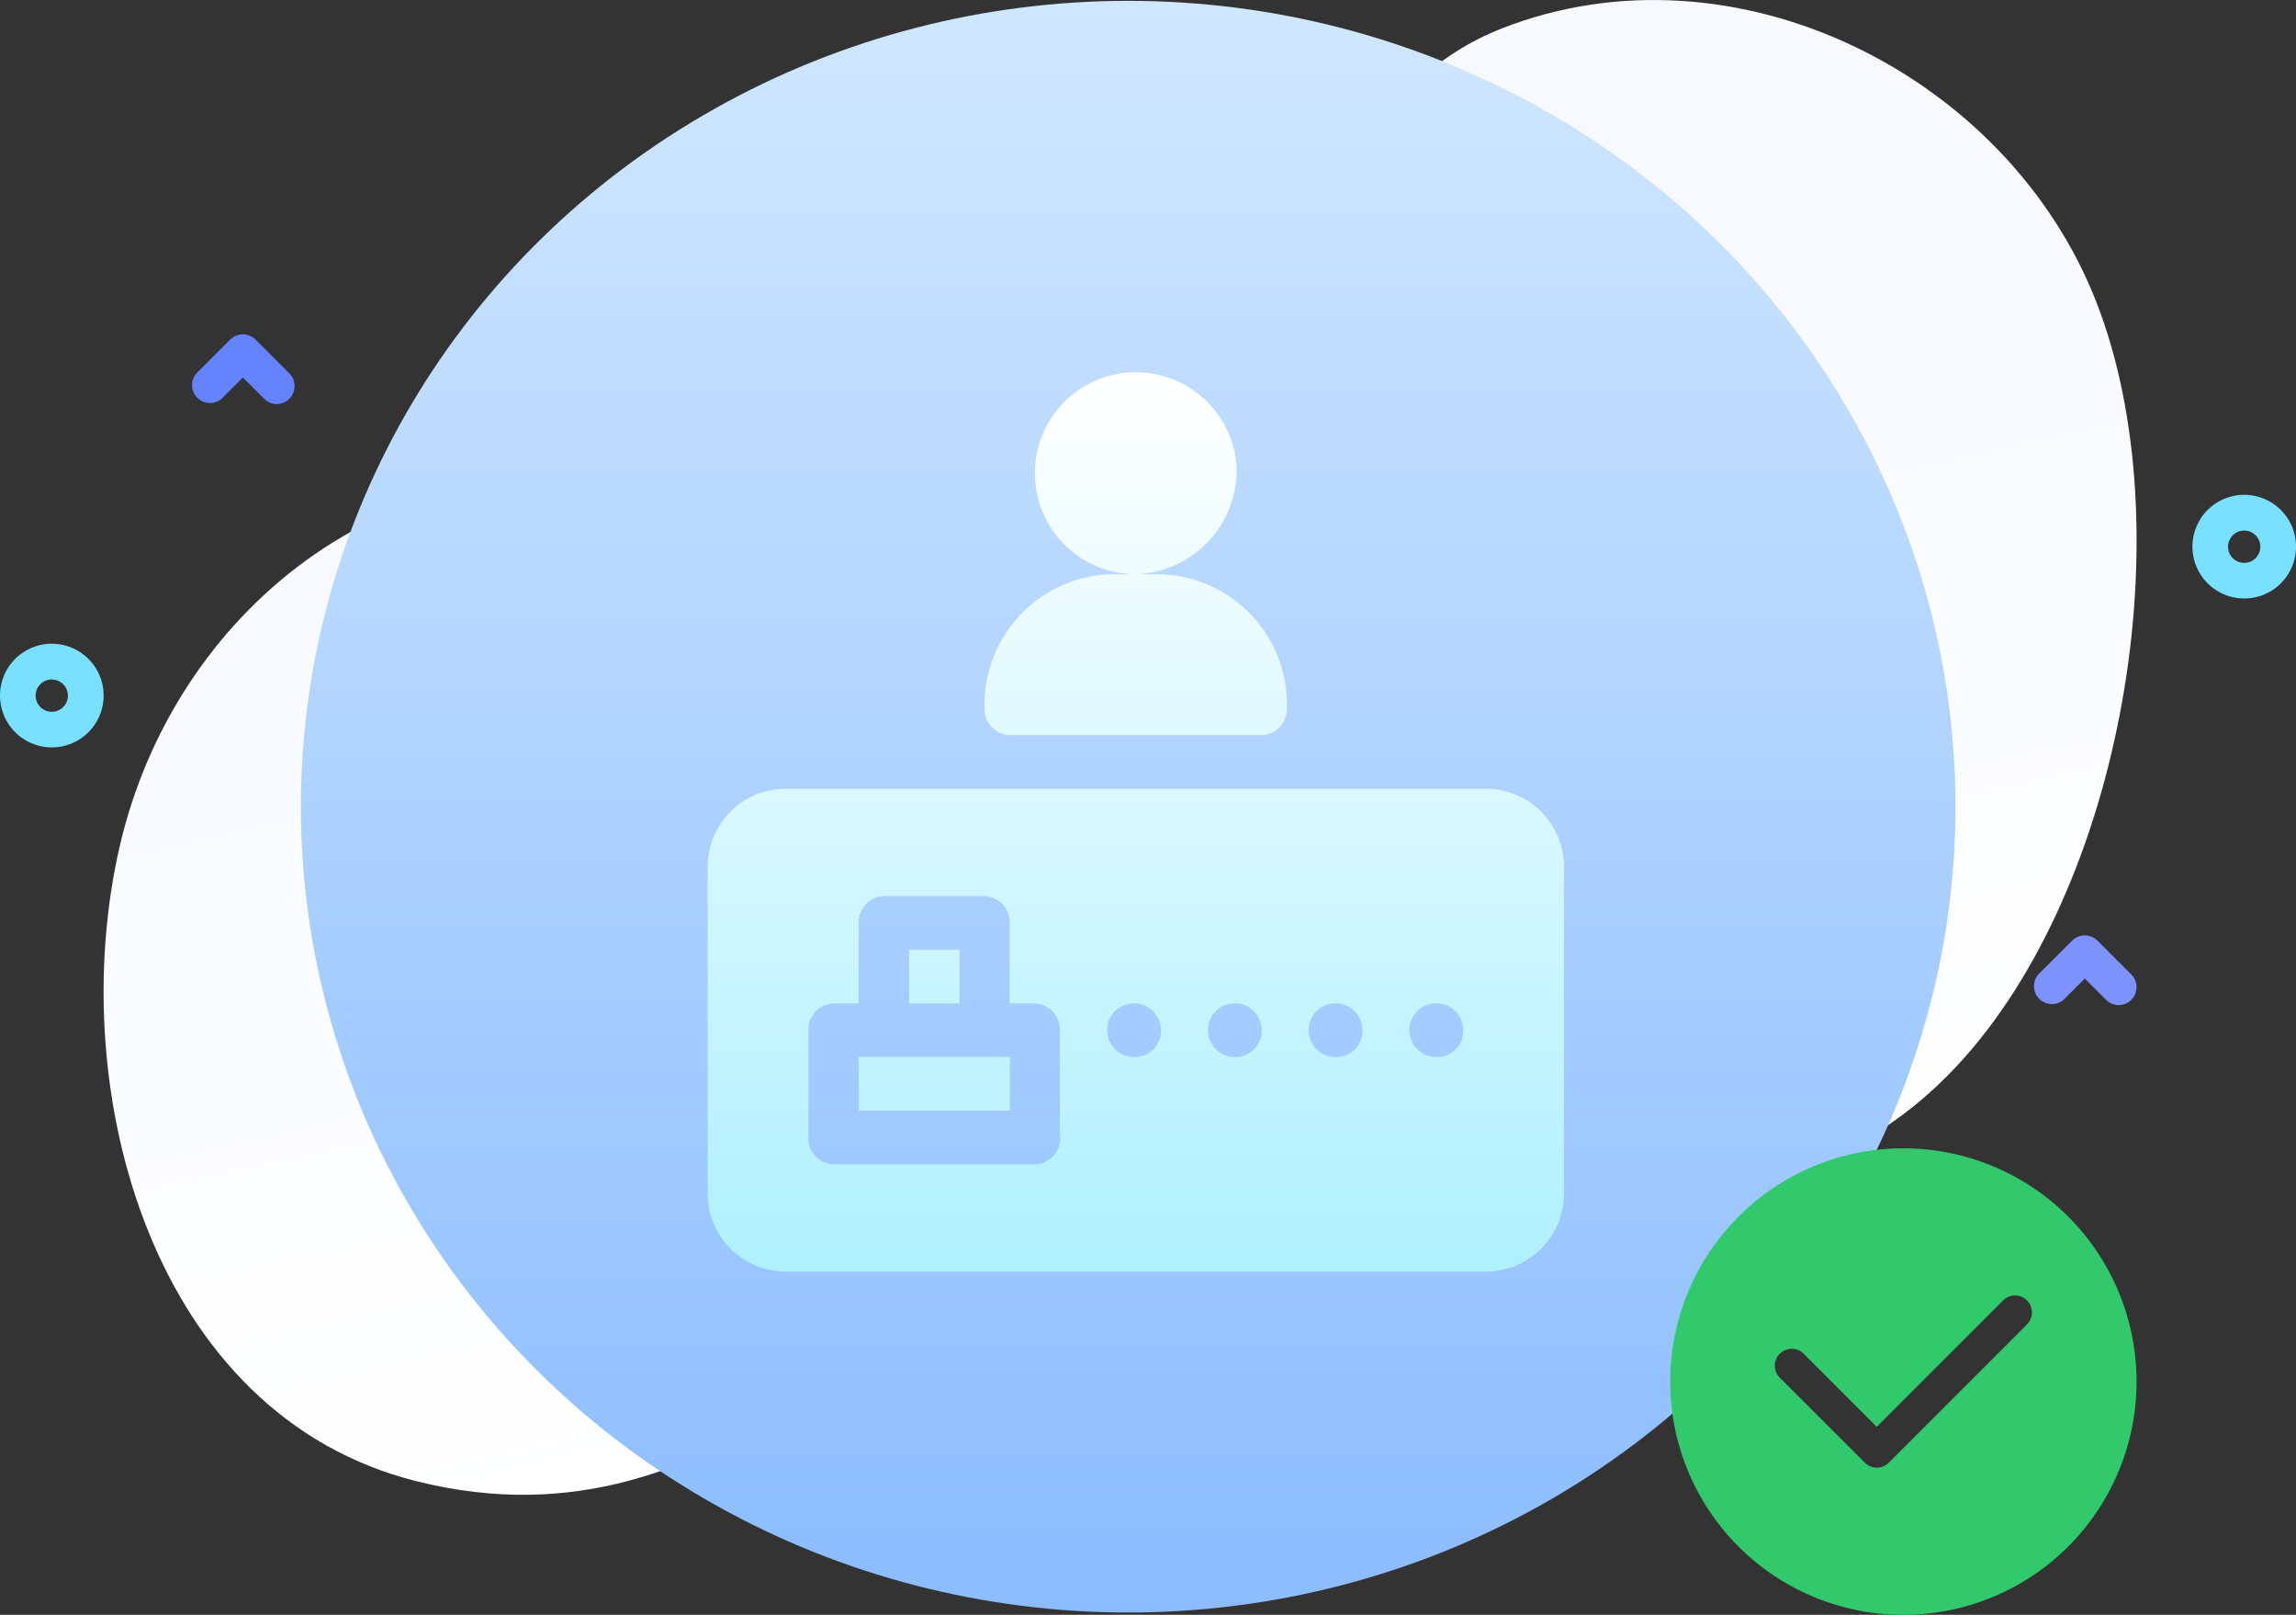
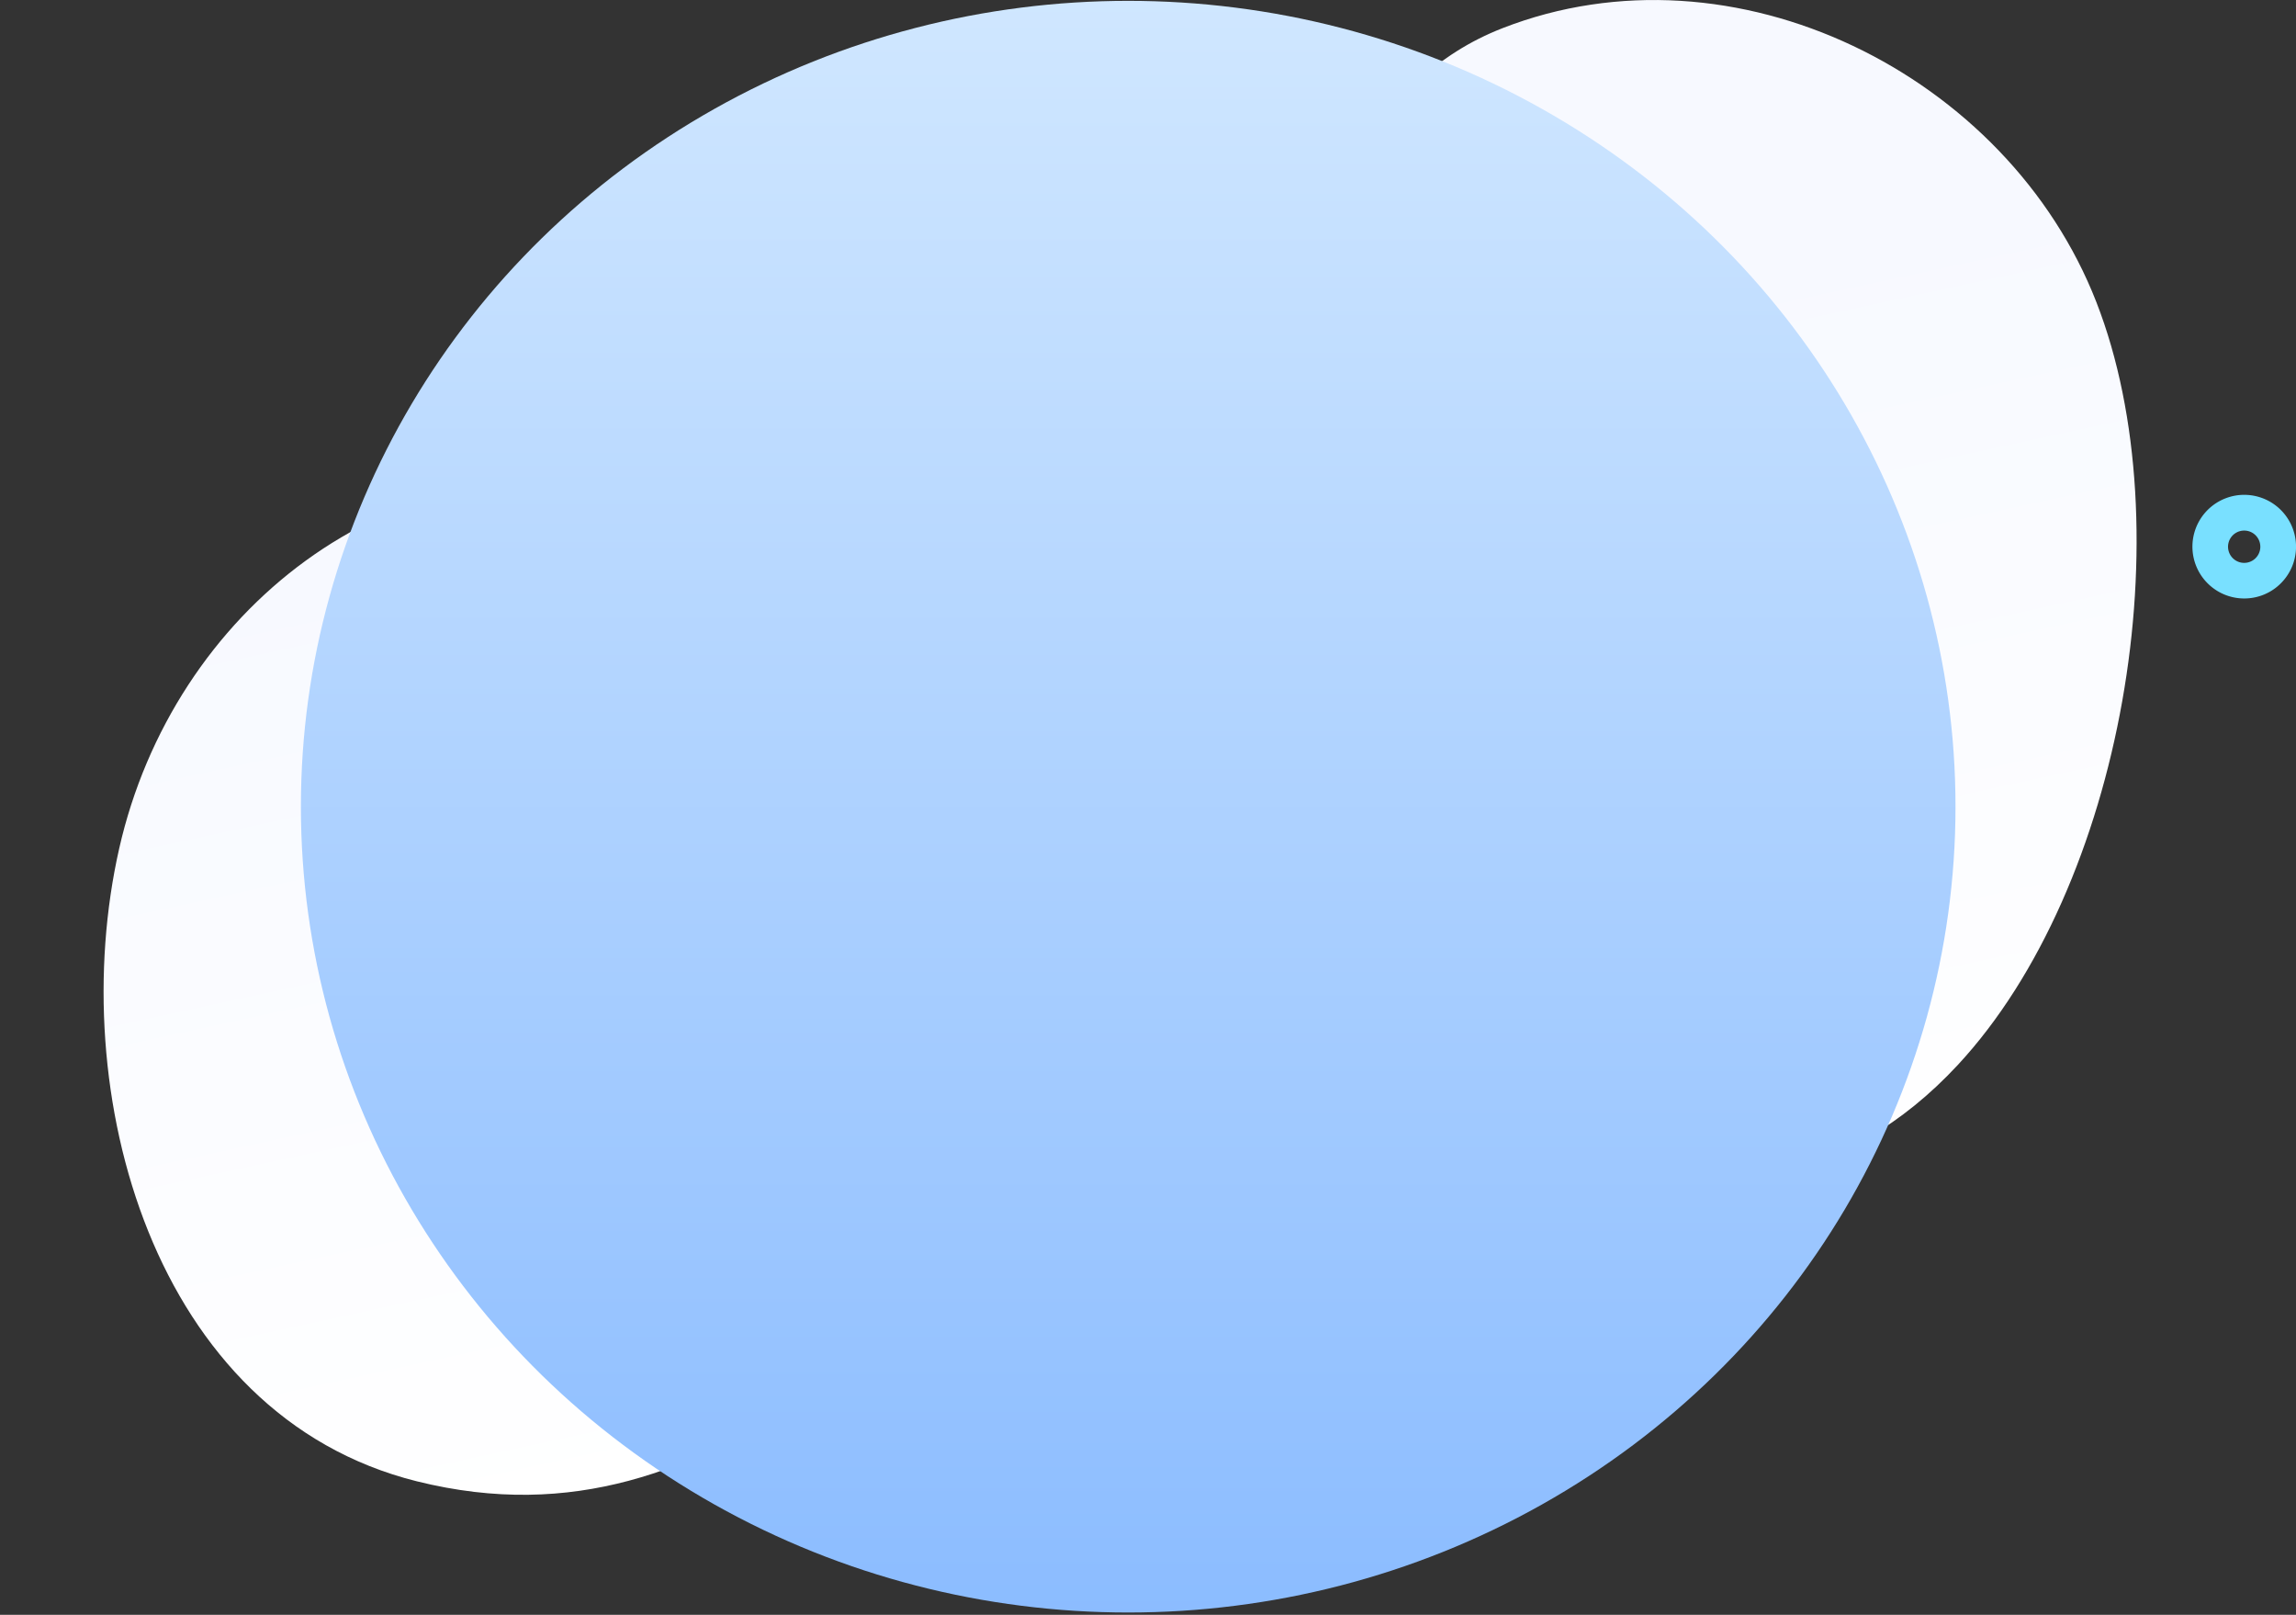
<svg xmlns="http://www.w3.org/2000/svg" width="128" height="90" viewBox="0 0 128 90">
  <rect x="0" y="0" width="128" height="90" fill="#333333" stroke="none" />
  <defs>
    <style>
      .cls-1 {
        fill: #c6c6c6;
      }

      .cls-2 {
        fill: url(#linear-gradient);
      }

      .cls-3 {
        fill: url(#linear-gradient-2);
      }

      .cls-4 {
        fill: url(#linear-gradient-3);
      }

      .cls-5 {
        fill: #7e92ff;
      }

      .cls-6 {
        fill: #79e0ff;
      }

      .cls-7 {
        fill: #6583fe;
      }

      .cls-8 {
        clip-path: url(#clip-path);
      }

      .cls-9 {
        fill: #31c96c;
      }
    </style>
    <linearGradient id="linear-gradient" x1="0.553" y1="0.886" x2="0.387" y2="0.307" gradientUnits="objectBoundingBox">
      <stop offset="0" stop-color="#fff" />
      <stop offset="1" stop-color="#f7f9ff" />
    </linearGradient>
    <linearGradient id="linear-gradient-2" x1="0.5" y1="1" x2="0.5" gradientUnits="objectBoundingBox">
      <stop offset="0" stop-color="#8bbcff" />
      <stop offset="1" stop-color="#d0e7ff" />
    </linearGradient>
    <linearGradient id="linear-gradient-3" x1="0.5" x2="0.5" y2="1" gradientUnits="objectBoundingBox">
      <stop offset="0" stop-color="#fff" />
      <stop offset="1" stop-color="#aff0ff" />
    </linearGradient>
    <clipPath id="clip-path">
      <rect id="矩形_4068" data-name="矩形 4068" class="cls-1" width="26" height="26" />
    </clipPath>
  </defs>
  <g id="bg_p3" transform="translate(-306.725 -254.52)">
    <g id="组_2866" data-name="组 2866" transform="translate(312.5 254.52)">
      <path id="路径_1946" data-name="路径 1946" class="cls-2" d="M111.095,94.954c-4.949-12.691-20.194-20.3-33.106-15.266-14.739,5.749-9.852,29.376-23.239,34.153-7.232,2.581-17.922-7.06-25.228-8.538C16.058,102.579,3.87,112.154.869,125.412-2.193,138.938,2.718,157,17.463,160.676c17.565,4.373,26.714-11.54,41.45-16.11,15.121-4.689,31.934,6.385,44.452-7.089C112.614,127.522,116,107.521,111.095,94.954Z" transform="translate(0 -78.118)" />
    </g>
    <g id="组_2910" data-name="组 2910" transform="translate(323.5 254.567)">
      <ellipse id="椭圆_9" data-name="椭圆 9" class="cls-3" cx="46.121" cy="44.912" rx="46.121" ry="44.912" transform="translate(0 0)" />
    </g>
-     <path id="路径_1999" data-name="路径 1999" class="cls-4" d="M121.85,125.927h14.042a1.451,1.451,0,0,0,1.4-1.495,7.267,7.267,0,0,0-7.021-7.474h-2.808a7.267,7.267,0,0,0-7.021,7.474A1.451,1.451,0,0,0,121.85,125.927Zm12.638-14.948a5.628,5.628,0,1,0-5.617,5.979A5.812,5.812,0,0,0,134.488,110.979Zm-15.446,26.907h-2.808v2.99h2.808Zm-5.617,8.969h8.425v-2.99h-8.425Zm35.1-17.938H109.213A4.36,4.36,0,0,0,105,133.4v17.938a4.36,4.36,0,0,0,4.213,4.484h39.317a4.36,4.36,0,0,0,4.212-4.484V133.4a4.36,4.36,0,0,0-4.212-4.484ZM124.658,148.35a1.451,1.451,0,0,1-1.4,1.495H112.021a1.451,1.451,0,0,1-1.4-1.495V142.37a1.451,1.451,0,0,1,1.4-1.495h1.4v-4.484a1.451,1.451,0,0,1,1.4-1.495h5.617a1.451,1.451,0,0,1,1.4,1.495v4.484h1.4a1.451,1.451,0,0,1,1.4,1.495v5.979Zm4.213-4.484a1.5,1.5,0,1,1,1.4-1.495,1.452,1.452,0,0,1-1.4,1.495Zm5.617,0a1.5,1.5,0,1,1,1.4-1.495A1.452,1.452,0,0,1,134.488,143.865Zm5.617,0a1.5,1.5,0,1,1,1.4-1.495A1.452,1.452,0,0,1,140.1,143.865Zm5.617,0a1.5,1.5,0,1,1,1.4-1.495A1.452,1.452,0,0,1,145.721,143.865Z" transform="translate(241.175 169.567)" />
-     <path id="路径_1961" data-name="路径 1961" class="cls-5" d="M275.562,78.933a.993.993,0,0,1-.7-.292l-1.189-1.188-1.189,1.188a1,1,0,0,1-1.409-1.409l1.893-1.893a1,1,0,0,1,1.409,0l1.893,1.893a1,1,0,0,1-.7,1.7Z" transform="translate(149.279 231.605)" />
    <path id="路径_1959" data-name="路径 1959" class="cls-6" d="M319.222,58.461a2.888,2.888,0,1,1,2.043-.845A2.879,2.879,0,0,1,319.222,58.461Zm0-3.784a.9.9,0,1,0,.634.262A.894.894,0,0,0,319.222,54.677Z" transform="translate(112.615 229.414)" />
-     <path id="路径_1960" data-name="路径 1960" class="cls-6" d="M206.932,436.1a2.888,2.888,0,1,1,2.043-.845,2.881,2.881,0,0,1-2.043.845Zm0-3.784a.9.9,0,1,0,.634.262A.894.894,0,0,0,206.932,432.321Z" transform="translate(102.68 -139.926)" />
-     <path id="路径_1963" data-name="路径 1963" class="cls-7" d="M159.666,429.458a.993.993,0,0,1-.7-.292l-1.189-1.188-1.189,1.188a1,1,0,0,1-1.409-1.409l1.893-1.893a1,1,0,0,1,1.409,0l1.893,1.893a1,1,0,0,1-.7,1.7Z" transform="translate(162.488 -152.419)" />
    <g id="ic_tick" class="cls-8" transform="translate(399.836 318.52)">
-       <path id="对" class="cls-9" d="M13.606.606a13,13,0,1,0,13,13A13,13,0,0,0,13.606.606ZM20.5,10.419l-7.708,7.708a.942.942,0,0,1-1.333,0L6.717,13.389A.942.942,0,0,1,8.05,12.057l4.071,4.071,7.042-7.042A.942.942,0,0,1,20.5,10.419Z" transform="translate(-0.606 -0.606)" />
-     </g>
+       </g>
  </g>
</svg>